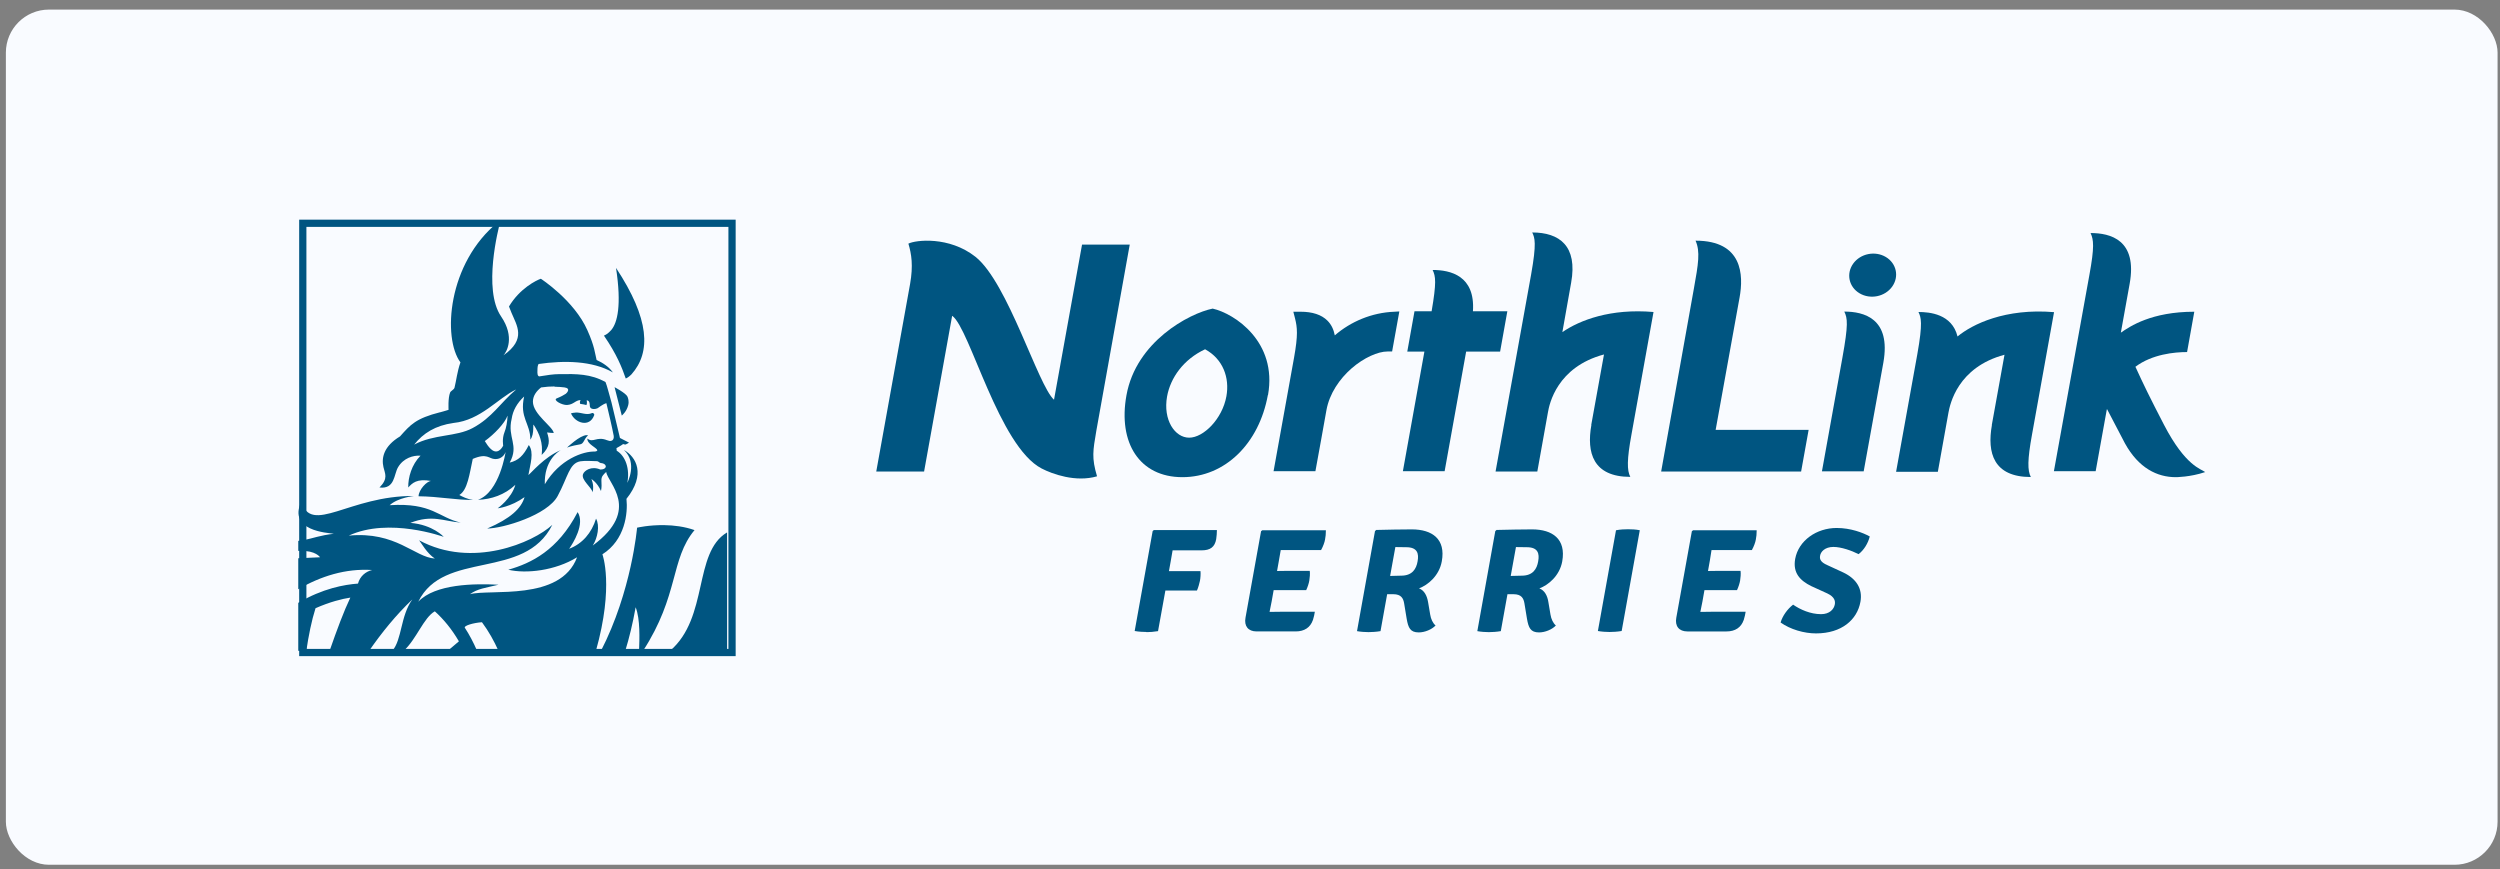
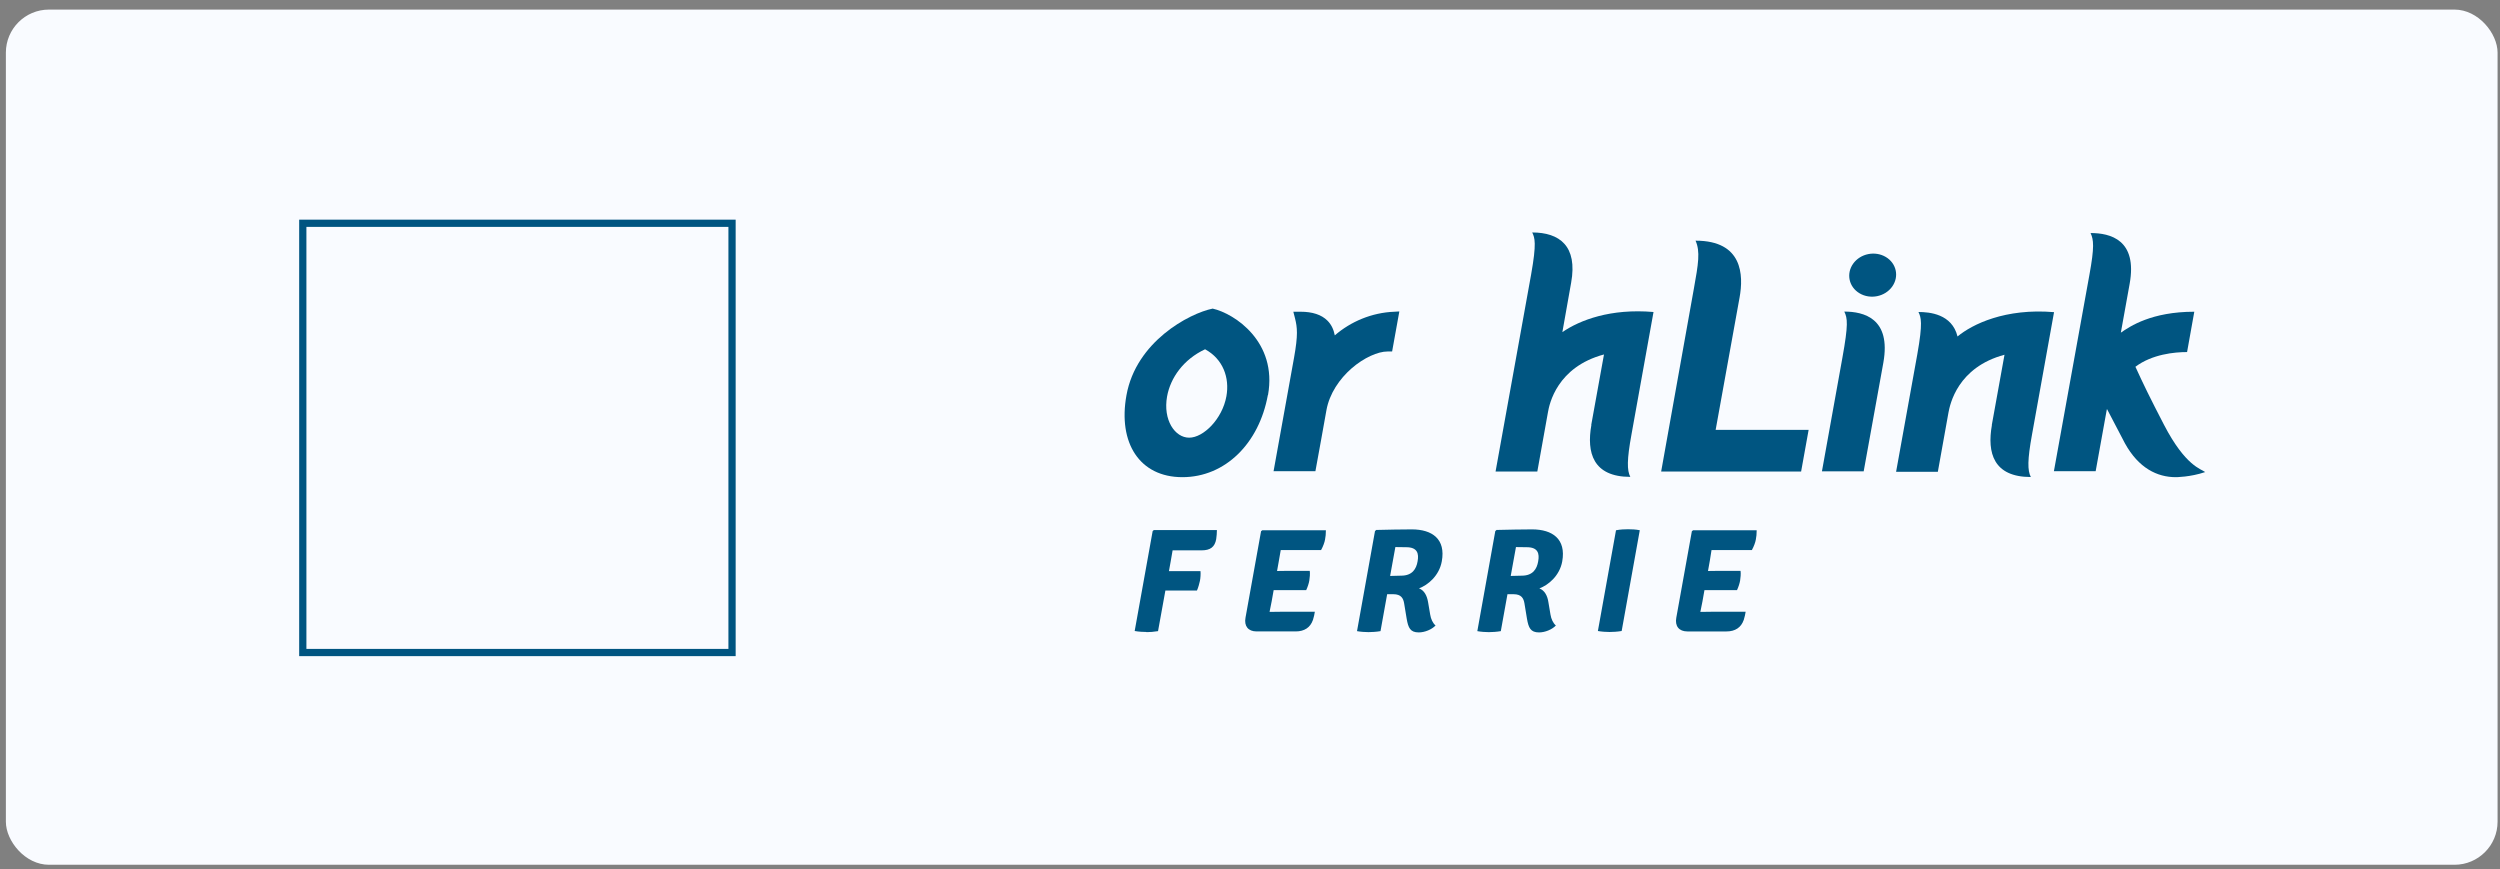
<svg xmlns="http://www.w3.org/2000/svg" width="256" height="89" viewBox="0 0 256 89" fill="none">
  <rect x="0" y="0" width="256" height="89" fill="#808080" stroke="none" />
  <rect x="0.601" y="0.982" width="255.15" height="87.57" rx="4.41" fill="#F9FBFF" />
-   <path d="M51.034 22.718C45.802 26.949 45.31 34.63 47.15 37.108C46.817 38.036 46.73 38.963 46.541 39.702C46.483 39.905 46.165 40.021 46.092 40.195C45.86 40.775 45.933 41.963 45.933 41.963C45.585 42.079 45.266 42.166 44.947 42.253C44.991 42.253 45.034 42.224 45.078 42.21C42.571 42.847 42.034 43.485 40.962 44.688C39.281 45.702 39.049 46.891 39.266 47.833C39.411 48.499 39.788 48.978 38.861 49.92C40.455 50.108 40.324 48.572 40.759 47.847C41.324 46.891 42.324 46.615 43.063 46.659C42.15 47.586 41.788 48.876 41.803 49.92C42.208 49.485 42.672 48.977 44.15 49.253C43.715 49.253 42.875 50.151 42.86 50.818C45.034 50.847 46.513 51.195 48.44 51.195C47.831 51.108 47.353 50.861 47.034 50.688C47.889 50.18 48.078 48.499 48.411 46.992C49.904 46.354 50.049 46.992 50.686 47.007C51.541 47.036 51.773 46.282 51.773 46.282C51.773 46.282 51.164 50.398 48.947 51.18C50.295 51.137 51.686 50.673 52.773 49.644C52.382 51.05 50.962 52.05 50.962 52.05C50.962 52.05 52.295 51.919 53.715 50.905C53.382 52.05 52.295 53.093 49.889 54.122C51.527 54.108 56.063 52.745 57.106 50.789C58.164 48.833 58.28 47.441 59.425 47.238C59.802 47.166 60.802 47.209 61.092 47.224C61.309 47.224 61.367 47.398 61.512 47.412C62.019 47.456 62.034 47.746 62.034 47.746C62.034 47.746 62.063 48.079 61.468 48.079C60.57 47.688 59.831 48.181 59.7 48.557C59.498 49.166 60.556 49.861 60.686 50.412C60.86 49.615 60.556 49.05 60.556 49.05C60.556 49.05 61.164 49.398 61.541 50.282C61.715 49.456 61.425 49.065 61.744 48.673C61.845 48.543 61.961 48.427 62.077 48.325C62.193 49.441 65.715 52.166 60.7 55.861C61.193 55.079 61.44 53.832 61.034 53.108C60.584 54.572 59.628 55.687 58.28 56.195C58.672 55.644 59.932 53.644 59.15 52.441C57.121 56.354 54.396 57.673 52.048 58.34C53.86 58.774 56.86 58.441 59.092 57.064C57.396 61.615 50.179 60.282 48.121 60.847C48.889 60.282 49.73 60.195 51.049 59.876C48.57 59.745 44.556 59.789 42.831 61.615C45.44 56.282 53.701 59.47 56.556 53.745C54.614 55.557 48.339 58.267 42.918 55.325C43.15 55.615 43.715 56.658 44.527 57.195C42.455 57.064 40.542 54.383 35.716 54.847C39.831 52.934 45.44 54.977 45.44 54.977C45.44 54.977 44.339 53.731 42.02 53.543C44.252 52.659 45.455 53.383 47.179 53.514C44.889 53.006 44.295 51.456 39.904 51.731C40.759 50.949 42.397 50.789 42.397 50.789C35.774 50.731 31.846 54.847 30.861 51.34C29.441 54.383 33.556 54.557 34.18 54.658C32.788 54.818 32.093 55.108 31.093 55.311C30.948 55.34 30.759 55.369 30.542 55.383V56.412C30.629 56.412 30.701 56.412 30.774 56.412C32.339 56.369 32.774 57.064 32.774 57.064C32.02 57.093 31.267 57.137 30.542 57.166V60.34C32.832 59.006 35.382 58.195 38.107 58.368C37.44 58.528 36.861 59.006 36.658 59.76C35.267 59.861 33.049 60.252 30.542 61.731V66.644H31.368C31.6 65.079 31.904 63.557 32.31 62.281C33.788 61.629 35.02 61.325 35.875 61.194C35.209 62.586 34.513 64.455 33.745 66.658H37.788C39.078 64.789 40.571 62.948 42.223 61.383C40.991 63.093 41.179 65.484 40.165 66.658H41.324C42.643 65.47 43.382 63.238 44.527 62.6C45.426 63.412 46.266 64.426 46.991 65.673C46.715 65.904 46.295 66.252 45.831 66.658H48.86C48.483 65.789 48.063 64.992 47.599 64.281C47.469 64.079 48.469 63.774 49.353 63.716C50.049 64.658 50.599 65.644 51.049 66.658H61.019C62.903 59.977 61.686 56.76 61.686 56.76C64.005 55.296 64.309 52.557 64.15 51.079C66.164 48.572 65.15 46.775 63.889 46.079C65.323 47.398 64.237 49.441 64.237 49.441C64.512 48.021 64.063 46.702 63.15 46.151C63.15 46.021 63.121 45.891 63.121 45.891C63.121 45.891 63.671 45.586 63.787 45.485C63.845 45.441 63.976 45.557 64.077 45.514C64.193 45.47 64.41 45.325 64.41 45.325L63.483 44.847L62.613 41.195C62.309 40.137 62.179 39.558 62.005 39.123C60.498 38.282 59.063 38.282 57.251 38.311C56.701 38.311 55.99 38.413 55.222 38.543C55.034 38.514 55.02 38.239 55.034 37.934C55.034 37.645 55.063 37.311 55.179 37.268C57.744 36.905 60.642 36.92 62.758 38.137C62.353 37.558 61.729 37.152 61.092 36.862C60.918 36.181 60.903 35.5 60.15 33.819C58.787 30.746 55.382 28.544 55.382 28.544C54.947 28.688 53.222 29.529 52.121 31.384C52.194 31.587 52.28 31.79 52.367 32.007C52.918 33.34 53.932 34.717 51.556 36.384C51.875 36.05 52.759 34.529 51.309 32.398C49.425 29.645 51.049 23.341 51.222 22.718H51.106H51.034ZM63.077 27.413C63.671 31.268 63.222 33.065 62.584 33.804C62.28 34.123 62.179 34.21 61.845 34.369C63.164 36.297 63.686 37.63 64.077 38.761C64.251 38.688 64.439 38.557 64.657 38.34C66.686 36.065 66.526 32.659 63.077 27.427V27.413ZM56.788 39.601C57.193 39.601 57.556 39.645 57.816 39.673C58.498 39.775 58.034 40.253 57.932 40.326C57.73 40.456 57.454 40.615 57.019 40.789C56.57 40.963 57.556 41.499 58.063 41.471C58.758 41.427 58.889 40.992 59.454 40.963C59.367 41.123 59.367 41.253 59.411 41.355C59.932 41.427 60.048 41.485 60.048 41.485C60.048 41.485 60.15 41.297 60.077 40.992C60.411 40.992 60.396 41.456 60.396 41.572C60.425 41.992 61.005 41.891 61.164 41.818C61.295 41.76 61.642 41.427 62.092 41.282C62.324 42.239 62.671 43.717 62.845 44.63C62.874 44.746 62.874 45.369 62.164 45.079C61.092 44.644 60.729 45.398 60.15 44.905C60.121 45.166 60.338 45.412 60.614 45.615C61.019 45.92 61.44 46.166 60.918 46.239C59.715 46.195 57.295 47.035 55.788 49.586C55.715 47.209 57.106 46.267 57.425 46.094C55.715 46.804 54.367 48.47 54.106 48.644C54.295 47.557 54.715 46.325 54.15 45.572C53.599 46.673 53.063 47.166 52.194 47.369C53.193 45.557 51.918 44.833 52.396 42.876C52.512 42.065 52.933 41.282 53.672 40.601C53.179 42.775 54.309 43.34 54.309 45.021C54.759 44.413 54.527 43.311 54.657 43.514C55.266 44.456 55.614 45.369 55.469 46.586C56.367 45.731 56.28 45.079 56.019 44.282C56.266 44.311 56.527 44.34 56.701 44.34C56.628 43.688 54.57 42.427 54.57 41.123C54.57 40.5 54.976 40.007 55.411 39.673C55.904 39.601 56.367 39.572 56.788 39.572V39.601ZM62.932 39.645L63.671 42.557C63.671 42.557 64.15 42.181 64.323 41.514C64.439 41.094 64.309 40.746 64.251 40.615C64.106 40.268 62.932 39.645 62.932 39.645ZM52.846 39.891C51.222 41.253 50.425 42.746 48.397 43.833C46.701 44.746 44.44 44.441 42.411 45.528C43.339 44.355 44.585 43.572 46.44 43.311C49.222 43.036 51.005 40.76 52.831 39.891H52.846ZM58.932 42.253C58.788 42.253 58.628 42.282 58.469 42.325C58.874 43.325 60.382 43.818 60.845 42.514C60.889 42.398 60.744 42.253 60.628 42.297C60.048 42.557 59.57 42.224 58.932 42.239V42.253ZM51.976 42.587C51.947 43.21 51.831 43.847 51.657 44.267C51.396 44.92 51.527 45.63 51.527 45.63C51.527 45.63 51.106 46.557 50.425 46.108C50.208 45.963 49.962 45.673 49.817 45.427C49.73 45.282 49.701 45.267 49.643 45.166C50.628 44.456 51.686 43.34 51.962 42.587H51.976ZM60.077 44.557C59.367 44.572 58.063 45.833 58.063 45.833C58.063 45.833 58.469 45.659 59.411 45.499C59.802 45.427 59.773 44.978 60.222 44.572C60.179 44.572 60.135 44.557 60.092 44.572L60.077 44.557ZM68.048 53.775C66.454 53.745 65.237 54.035 65.237 54.035C65.237 54.035 64.686 60.542 61.526 66.673H64.019C64.425 65.354 64.787 63.876 65.092 62.18C65.57 63.426 65.483 65.412 65.439 66.673H65.831C69.555 60.934 68.628 57.282 71.12 54.282C70.091 53.919 69.004 53.789 68.048 53.775ZM74.439 54.528C70.975 56.6 72.599 63.223 68.613 66.644C68.613 66.644 68.613 66.644 68.599 66.658H74.454V54.528H74.439Z" fill="#005581" />
  <path d="M173.639 24.645C178.45 24.645 178.552 28.166 178.131 30.471C177.957 31.456 176.102 41.746 175.682 44.021H185.203L184.435 48.282H170.103C170.103 48.282 173.32 30.282 173.45 29.572C173.914 27.007 174.117 25.746 173.624 24.645" fill="#005581" />
  <path d="M186.566 48.267L188.667 36.601C189.276 33.224 189.189 32.587 188.855 31.906C190.841 31.906 193.667 32.587 192.855 37.138C191.841 42.789 190.841 48.267 190.841 48.267H186.566Z" fill="#005581" />
  <path d="M130.408 48.282C130.408 48.282 132.09 38.978 132.51 36.63C132.93 34.283 132.843 33.544 132.611 32.602L132.437 31.921H133.176C134.394 31.921 135.321 32.225 135.93 32.834C136.336 33.239 136.568 33.747 136.684 34.341C138.307 32.935 140.466 32.008 142.785 31.921L143.292 31.892L142.553 35.993H142.075C141.104 35.993 139.655 36.63 138.408 37.717C137.162 38.804 136.133 40.312 135.829 41.993C135.829 42.065 134.698 48.253 134.698 48.253H130.423" fill="#005581" />
  <path d="M203.957 43.543C204.435 40.92 204.855 38.572 205.261 36.326C200.45 37.616 199.682 41.398 199.522 42.253C199.363 43.123 198.435 48.311 198.435 48.311H194.16L196.334 36.268C196.914 33.022 196.711 32.5 196.45 31.949C197.566 31.949 199.885 32.138 200.45 34.456C201.971 33.196 205.348 31.544 210.334 31.964C209.855 34.601 208.522 41.992 208.073 44.529C207.609 47.079 207.609 48.181 207.957 48.847C204.131 48.847 203.464 46.369 203.971 43.529" fill="#005581" />
  <path d="M162.943 43.514C163.422 40.891 163.842 38.543 164.248 36.297C159.436 37.586 158.654 41.369 158.509 42.224C158.349 43.093 157.422 48.282 157.422 48.282H153.146L156.784 28.123C157.364 24.877 157.161 24.355 156.9 23.804C159.682 23.804 161.566 25.181 160.885 28.949C160.523 30.949 160.494 31.137 159.987 34.007C161.784 32.775 164.929 31.572 169.32 31.949C168.842 34.586 167.508 41.963 167.059 44.514C166.595 47.05 166.595 48.166 166.943 48.832C163.117 48.832 162.451 46.34 162.958 43.514" fill="#005581" />
  <path d="M215.739 41.92C215.551 42.906 214.595 48.253 214.595 48.253H210.319C210.319 48.253 213.855 28.703 213.957 28.138C214.479 25.283 214.392 24.544 214.073 23.863C216.087 23.863 218.899 24.544 218.073 29.08C217.899 30.08 217.247 33.631 217.174 34.065C218.116 33.413 220.319 31.921 224.696 31.921C224.58 32.602 224.073 35.399 223.957 36.051C222.681 36.051 220.377 36.268 218.667 37.558C219.493 39.37 220.174 40.761 221.594 43.5C223.797 47.746 225.406 48.021 225.812 48.34C224.275 48.862 222.797 48.862 222.797 48.862C220.913 48.862 219 47.949 217.594 45.398L215.768 41.906" fill="#005581" />
-   <path d="M154.365 31.877H150.829C151.075 28.225 148.525 27.645 146.699 27.645C147.017 28.297 147.104 28.921 146.597 31.877H144.844L144.105 36.007H145.858L143.655 48.253H147.93C147.93 48.253 149.148 41.514 150.133 36.007H153.611L154.351 31.877" fill="#005581" />
  <path d="M129.828 40.456C128.93 45.398 125.466 48.862 121.075 48.862C116.684 48.862 114.466 45.34 115.35 40.471C116.336 34.978 121.771 32.094 124.176 31.601C126.379 32.094 130.828 34.978 129.843 40.456M123.408 35.761C121.176 36.804 119.858 38.688 119.51 40.587C119.075 43.007 120.307 44.818 121.771 44.818C123.234 44.818 125.162 42.905 125.582 40.587C125.93 38.674 125.234 36.761 123.394 35.761" fill="#005581" />
-   <path d="M97.497 32.355C96.859 35.876 94.627 48.282 94.627 48.282H89.729L93.193 29.079C93.526 27.195 93.338 26.007 93.019 24.949C93.743 24.572 97.192 24.166 99.888 26.297C103.221 28.949 106.294 39.485 107.931 40.934C108.569 37.441 110.801 25.05 110.801 25.05H115.685L112.265 44.108C111.917 46.166 111.772 46.876 112.337 48.774C110.163 49.412 107.757 48.542 106.67 47.977C102.294 45.716 99.323 33.673 97.526 32.355" fill="#005581" />
  <path d="M193.755 29.355C193.015 30.384 191.523 30.689 190.421 30.036C189.32 29.384 189.03 28.022 189.769 26.993C190.508 25.964 192.001 25.66 193.102 26.312C194.204 26.964 194.494 28.326 193.755 29.355Z" fill="#005581" />
  <path d="M117.409 64.716C117.075 64.716 116.583 64.687 116.191 64.615L118.032 54.383L118.148 54.282H124.611C124.611 54.543 124.582 54.934 124.539 55.209C124.394 56.021 123.93 56.355 123.046 56.355H120.075C120.003 56.746 119.945 57.151 119.872 57.528L119.699 58.485H122.93C122.959 58.775 122.93 59.209 122.872 59.485C122.814 59.76 122.698 60.18 122.568 60.47H119.336L118.583 64.629C118.162 64.702 117.728 64.731 117.394 64.731" fill="#005581" />
  <path d="M134.437 63.499C134.177 64.253 133.568 64.658 132.684 64.658H128.669C127.814 64.658 127.38 64.108 127.539 63.253L129.133 54.398L129.264 54.296H135.771C135.771 54.659 135.742 54.978 135.684 55.253C135.64 55.528 135.481 55.963 135.278 56.325H131.148C131.075 56.731 131.032 57.021 130.959 57.412L130.771 58.47C131.162 58.456 131.582 58.456 131.8 58.456H134.119C134.162 58.745 134.119 59.18 134.075 59.441C134.032 59.717 133.901 60.122 133.756 60.427H130.423L130.22 61.572C130.148 61.977 130.09 62.253 130.003 62.658C130.351 62.658 130.698 62.644 131.133 62.644H134.64C134.611 62.847 134.539 63.209 134.437 63.514" fill="#005581" />
  <path d="M145.32 60.252C145.856 60.47 146.117 60.991 146.233 61.644L146.451 62.933C146.523 63.383 146.711 63.803 147.001 64.049C146.624 64.455 145.9 64.759 145.277 64.759C144.407 64.759 144.204 64.281 144.045 63.368L143.784 61.788C143.697 61.267 143.48 60.846 142.668 60.846H142.045L141.364 64.629C140.943 64.701 140.465 64.73 140.132 64.73C139.842 64.73 139.335 64.701 138.958 64.629L140.799 54.383L140.929 54.267C142.233 54.238 143.422 54.209 144.567 54.209C146.668 54.209 148.059 55.209 147.639 57.484C147.378 58.948 146.219 59.919 145.291 60.252M142.364 58.977C142.827 58.962 143.291 58.948 143.48 58.948C144.625 58.948 145.03 58.252 145.161 57.484C145.306 56.702 145.161 56.035 144.001 56.035C143.697 56.035 143.306 56.035 142.885 56.02L142.349 58.977" fill="#005581" />
  <path d="M157.64 60.253C158.176 60.47 158.451 60.992 158.553 61.644L158.77 62.934C158.843 63.383 159.031 63.803 159.321 64.05C158.944 64.456 158.219 64.76 157.596 64.76C156.727 64.76 156.524 64.282 156.364 63.369L156.104 61.789C156.017 61.267 155.799 60.847 154.988 60.847H154.364L153.683 64.629C153.263 64.702 152.785 64.731 152.451 64.731C152.162 64.731 151.654 64.702 151.278 64.629L153.118 54.383L153.249 54.267C154.553 54.239 155.741 54.209 156.886 54.209C158.987 54.209 160.379 55.209 159.973 57.485C159.712 58.949 158.553 59.919 157.625 60.253M154.698 58.977C155.176 58.963 155.625 58.949 155.828 58.949C156.973 58.949 157.379 58.253 157.509 57.485C157.654 56.702 157.509 56.035 156.35 56.035C156.046 56.035 155.654 56.035 155.234 56.021L154.698 58.977Z" fill="#005581" />
  <path d="M165.494 54.297C165.9 54.21 166.436 54.195 166.711 54.195C167.044 54.195 167.523 54.21 167.914 54.297L166.059 64.615C165.639 64.688 165.146 64.716 164.813 64.716C164.523 64.716 164.001 64.688 163.624 64.615L165.479 54.297" fill="#005581" />
  <path d="M178.551 63.499C178.29 64.253 177.681 64.659 176.797 64.659H172.783C171.928 64.659 171.493 64.108 171.653 63.253L173.247 54.398L173.377 54.297H179.884C179.884 54.659 179.855 54.978 179.797 55.253C179.754 55.529 179.594 55.963 179.392 56.326H175.261C175.189 56.731 175.145 57.021 175.087 57.413L174.899 58.47C175.29 58.456 175.71 58.456 175.928 58.456H178.232C178.276 58.746 178.232 59.181 178.189 59.441C178.145 59.717 178.015 60.123 177.87 60.427H174.537L174.334 61.572C174.261 61.978 174.189 62.253 174.116 62.659C174.464 62.659 174.812 62.644 175.247 62.644H178.754C178.725 62.847 178.652 63.209 178.551 63.514" fill="#005581" />
-   <path d="M183.595 61.905C184.349 62.426 185.392 62.89 186.479 62.89C187.349 62.89 187.798 62.383 187.885 61.89C187.943 61.571 187.885 61.137 187.131 60.774L185.479 60.021C184.334 59.456 183.566 58.673 183.827 57.224C184.175 55.34 186.03 54.065 188.073 54.065C189.508 54.065 190.754 54.543 191.464 54.934C191.29 55.63 190.87 56.325 190.319 56.745C189.609 56.383 188.537 56.006 187.74 56.006C186.856 56.006 186.436 56.514 186.378 56.905C186.305 57.296 186.479 57.586 187.102 57.861L188.769 58.63C190.102 59.267 190.754 60.311 190.508 61.629C190.175 63.455 188.595 64.861 185.957 64.861C184.74 64.861 183.334 64.455 182.334 63.745C182.523 63.064 183.059 62.34 183.595 61.934" fill="#005581" />
  <path d="M74.961 22.863H31.006V66.818H74.961V22.863Z" stroke="#005581" stroke-width="0.741" />
</svg>